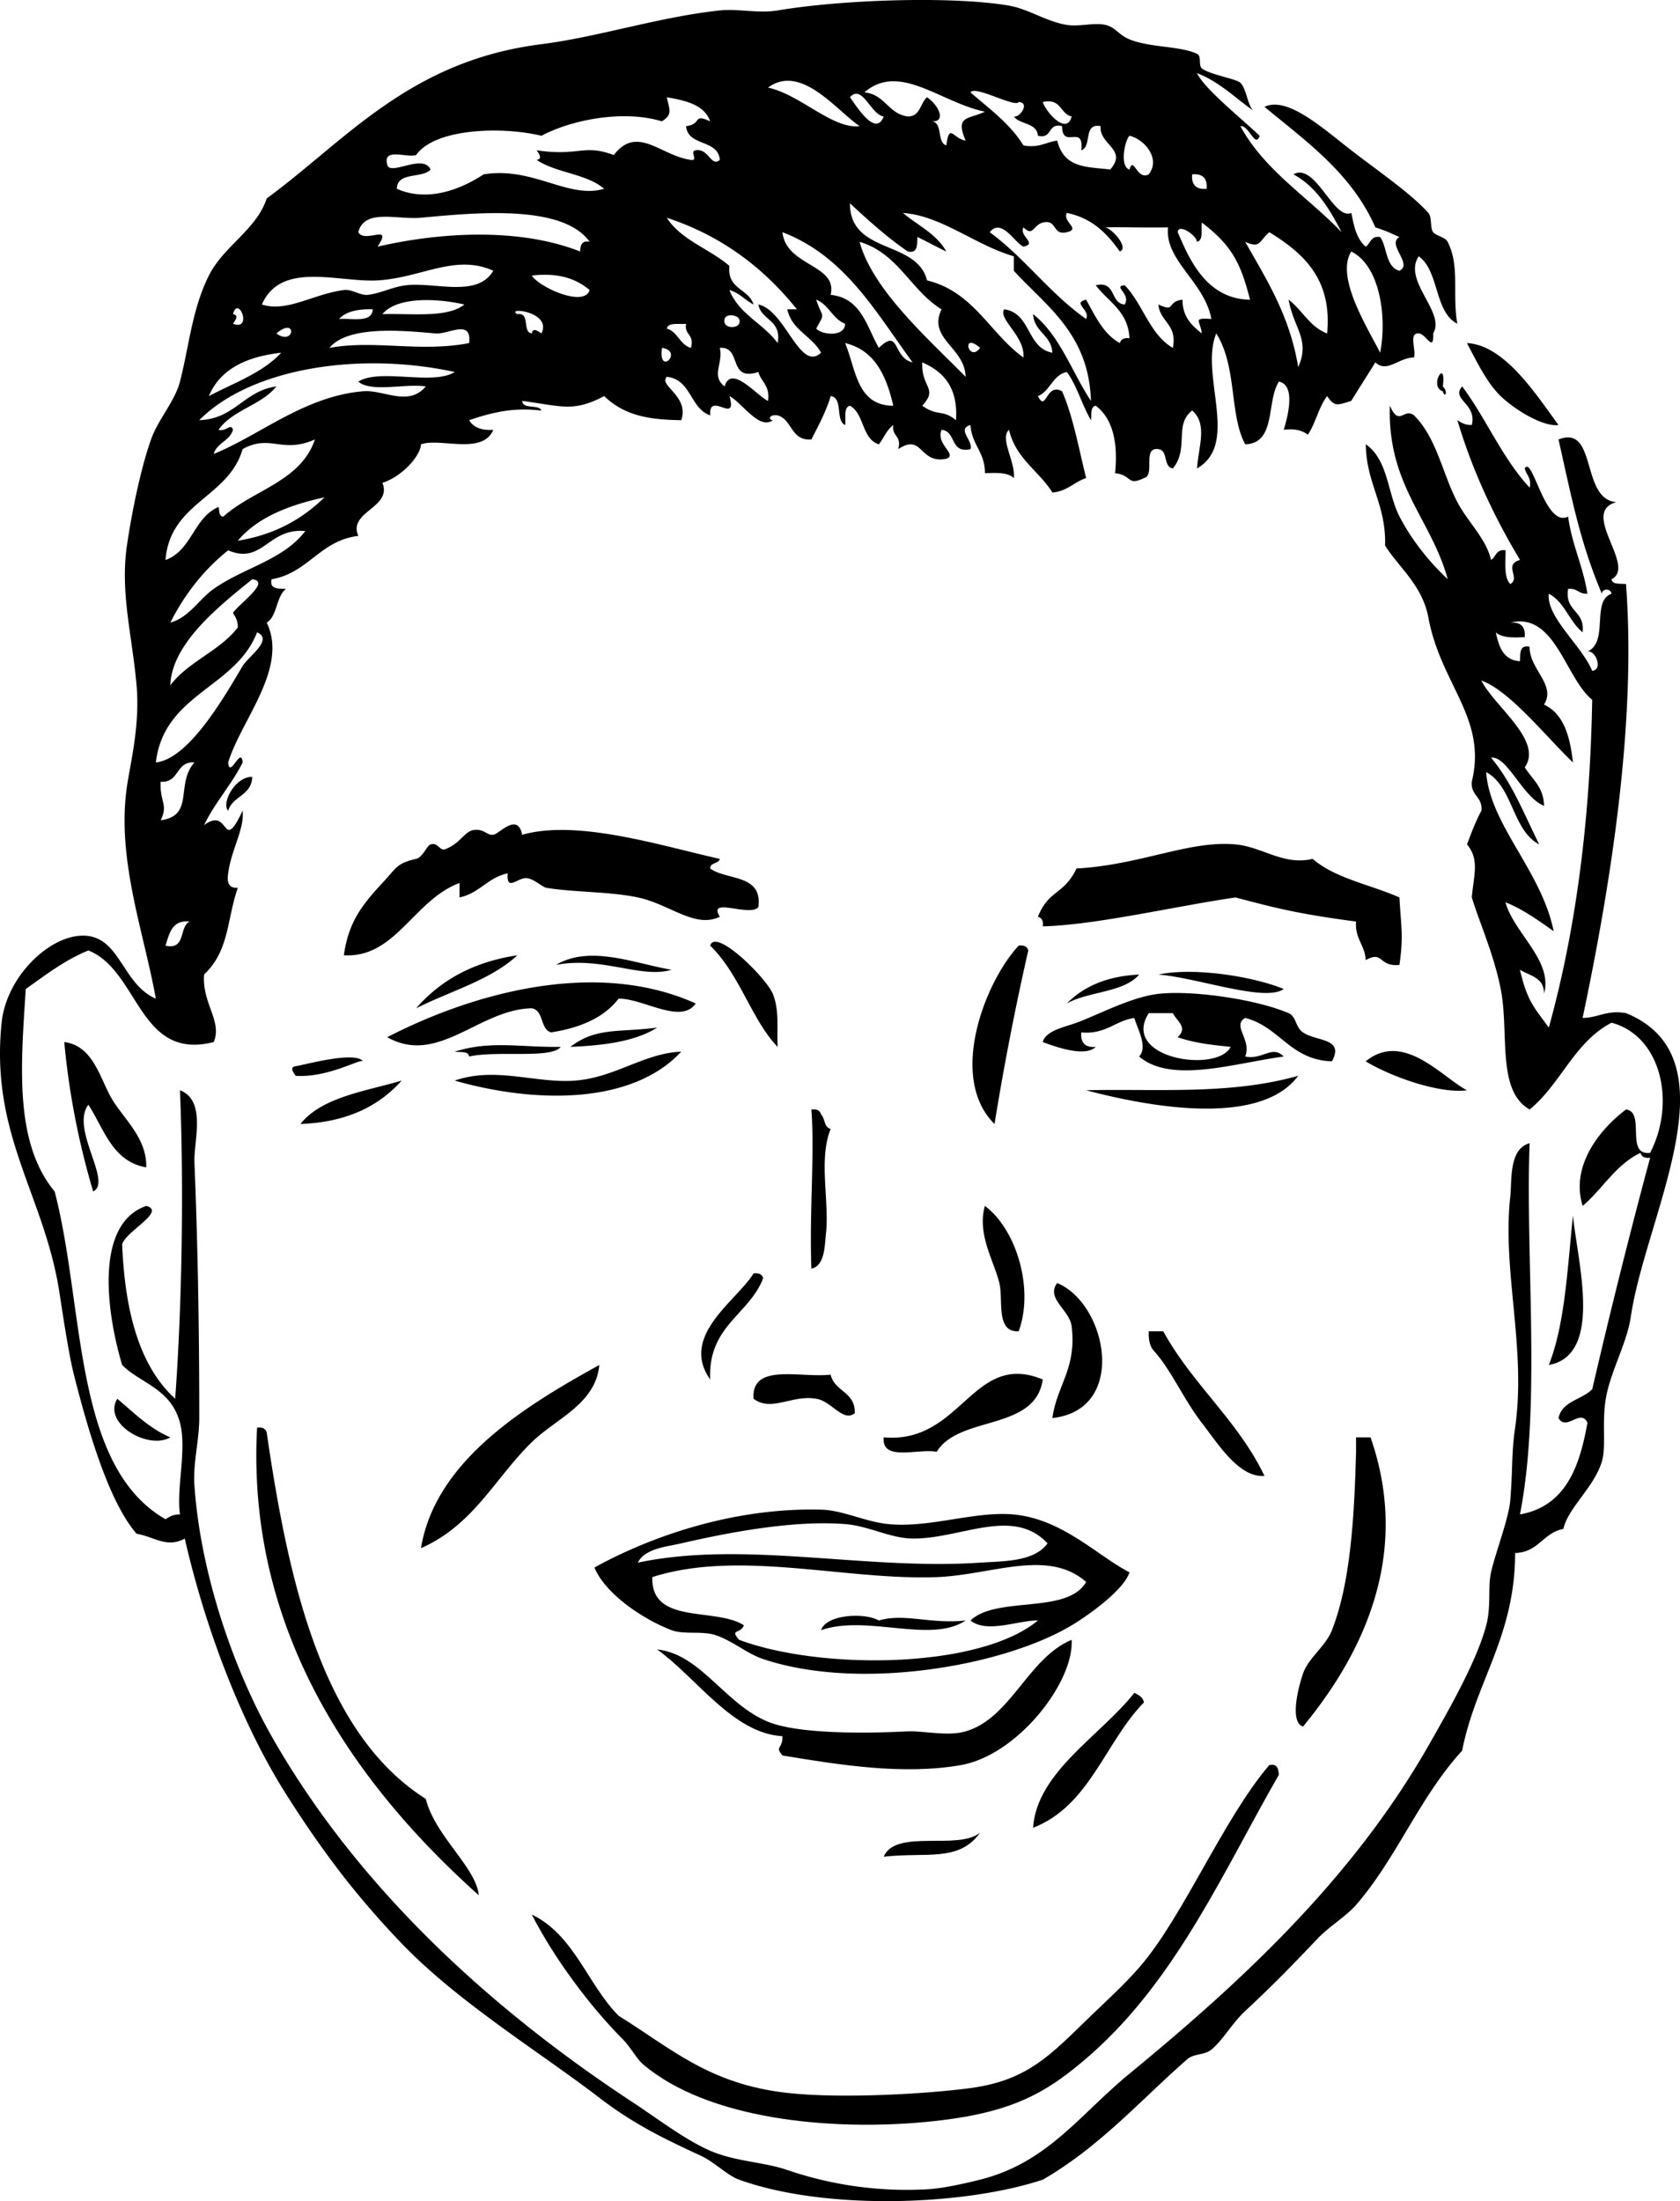
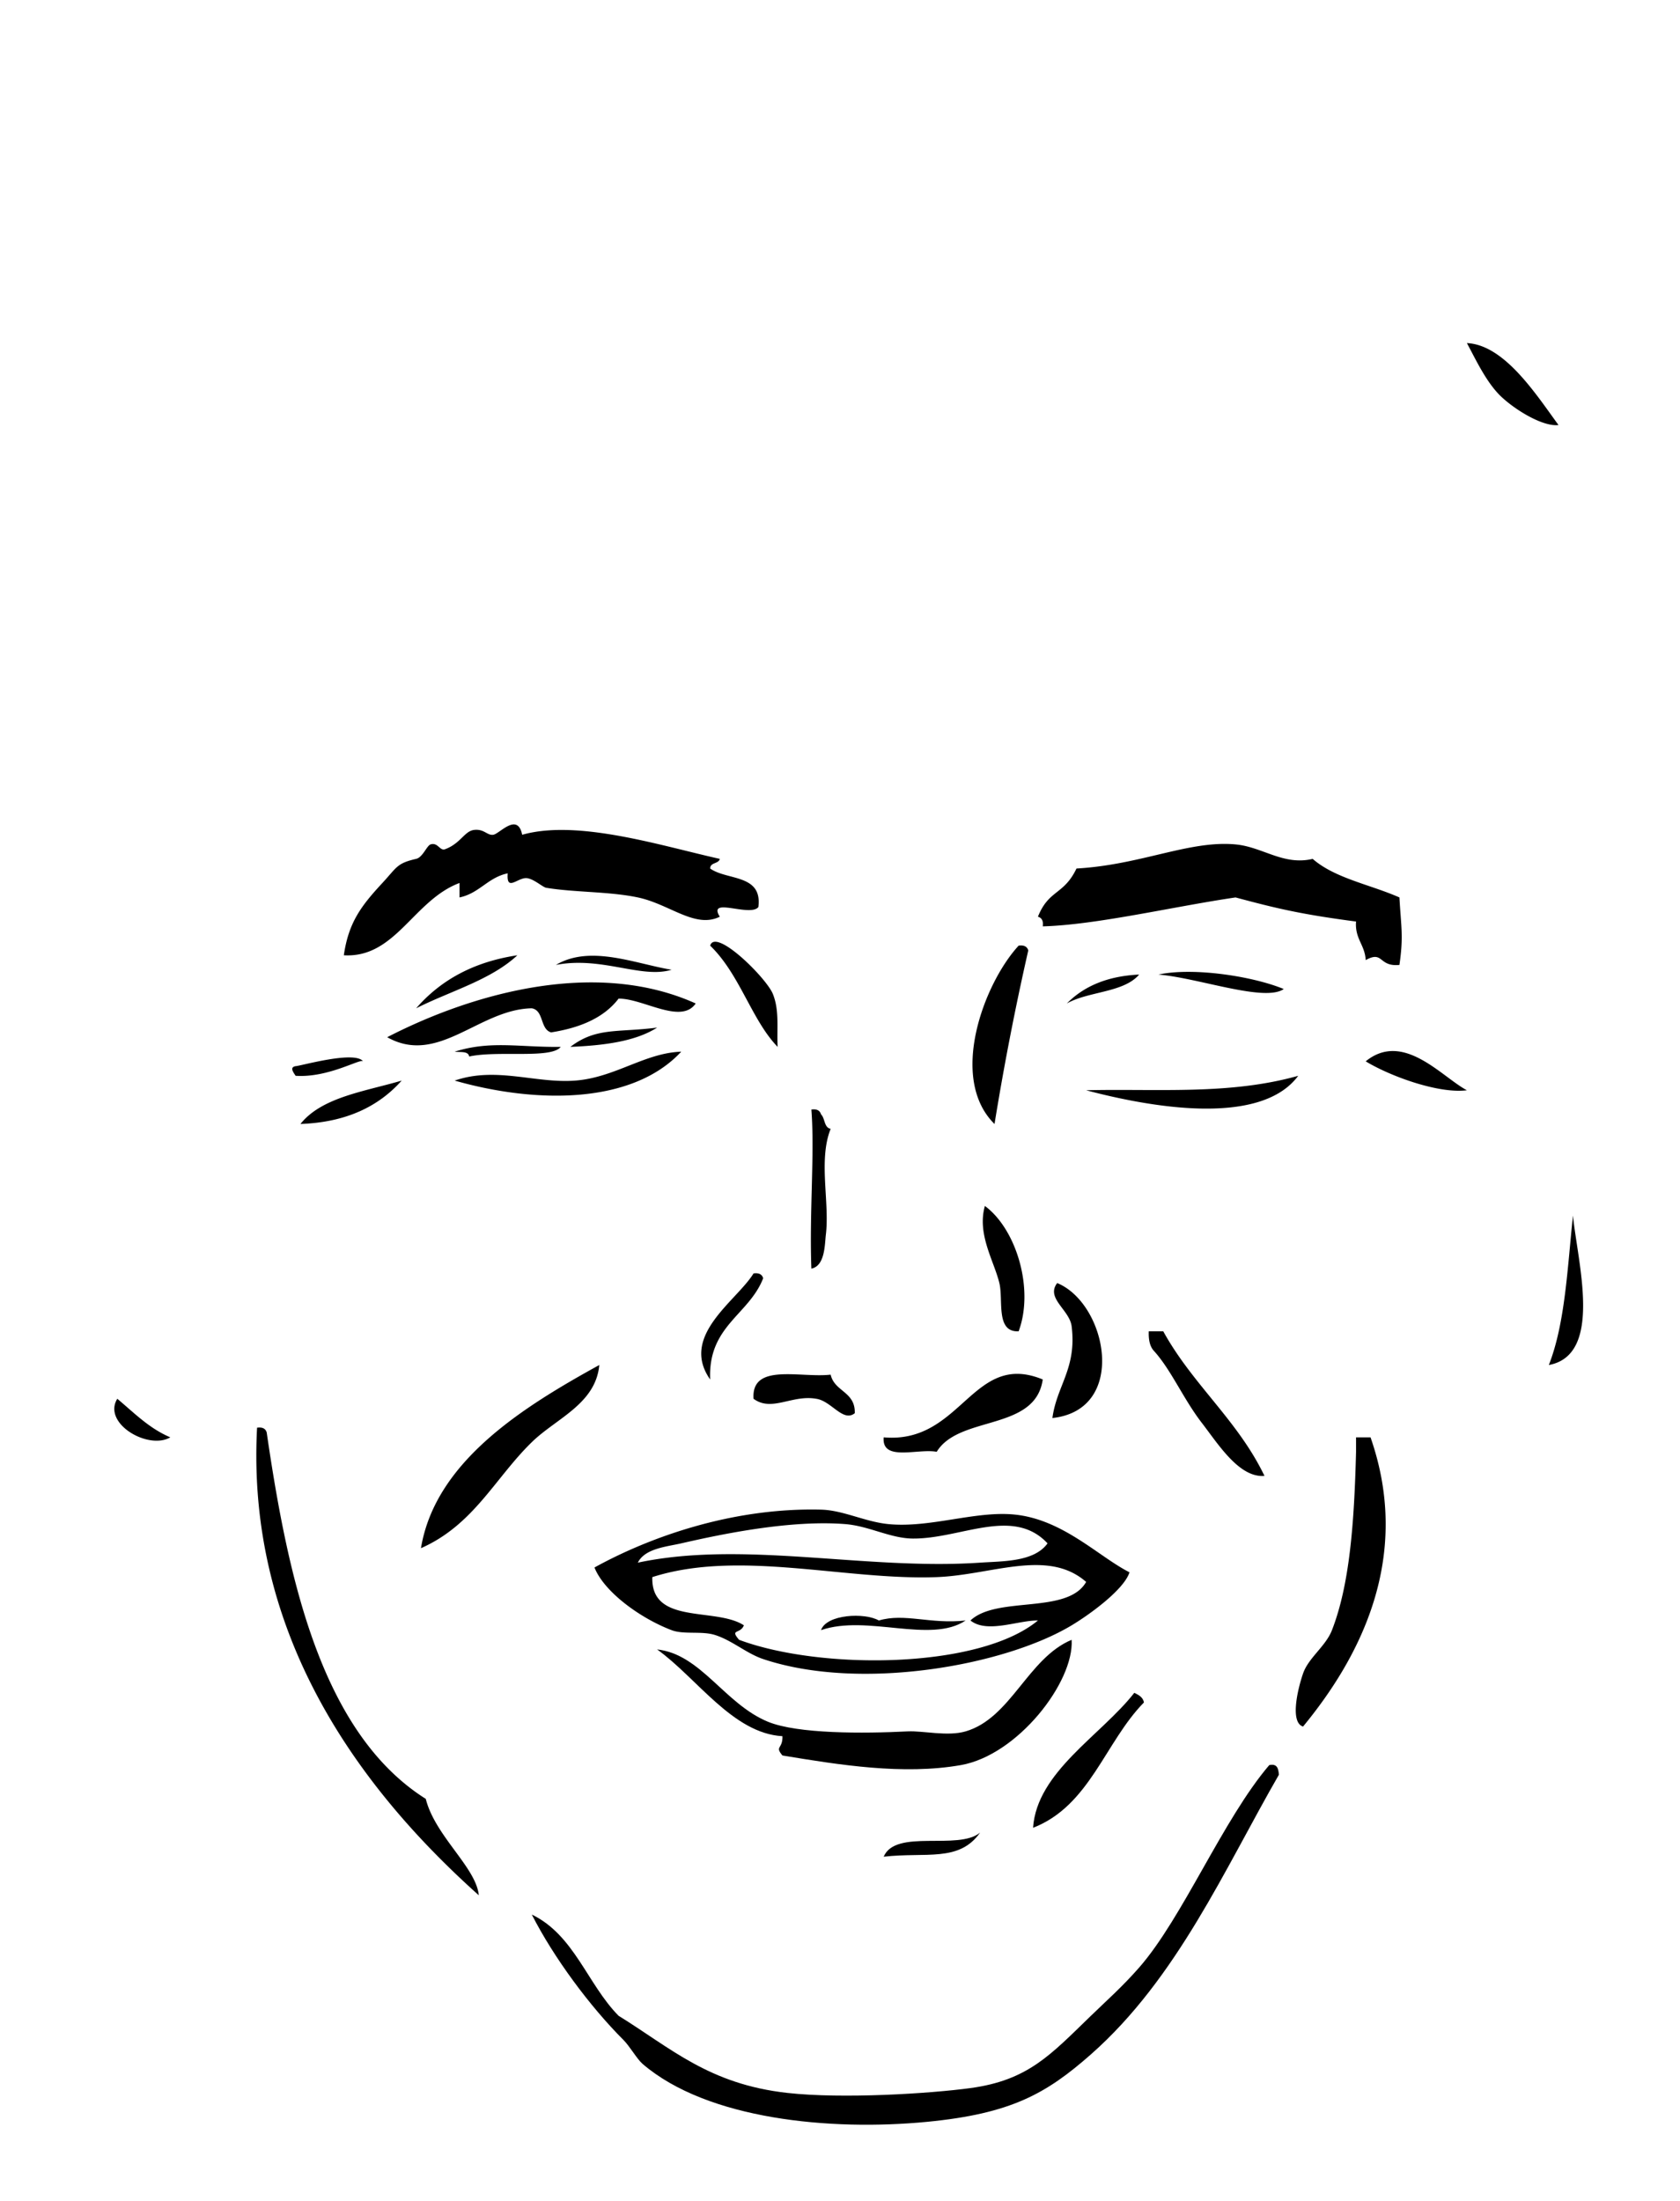
<svg xmlns="http://www.w3.org/2000/svg" viewBox="0 0 83.65 109.588">
  <g clip-rule="evenodd" fill-rule="evenodd">
    <path d="M77.6 21.161c-.762.099-2.16-.747-2.88-1.44-.728-.703-1.265-1.875-1.681-2.64 1.857.09 3.405 2.495 4.561 4.08zM35.84 42.761c-.06.26-.478.163-.48.48.838.602 2.614.266 2.4 1.92-.411.513-2.553-.535-1.92.48-1.233.604-2.487-.624-4.08-.96-1.419-.3-3.15-.247-4.56-.48-.178-.03-.61-.437-.96-.48-.449-.056-1.036.712-.96-.24-.992.208-1.408.992-2.4 1.2v-.72c-2.29.857-3.185 3.75-5.76 3.6.234-1.618.845-2.441 1.92-3.6.725-.782.711-.979 1.68-1.2.33-.075.529-.659.72-.72.365-.117.457.337.72.24.774-.286.963-.899 1.44-.96.503-.064.656.284.96.24.314-.045 1.21-1.137 1.44 0 2.777-.787 6.953.561 9.84 1.2zM69.68 44.681c.085 1.514.208 1.917 0 3.36-1.053.104-.788-.735-1.68-.24-.037-.763-.545-1.056-.48-1.92-2.779-.364-4.021-.67-6-1.2-3.081.451-6.934 1.369-9.6 1.44.039-.279-.053-.427-.24-.48.542-1.355 1.287-1.076 1.92-2.4 3.217-.182 5.623-1.414 7.92-1.2 1.357.126 2.381 1.066 3.84.72 1.109.97 2.878 1.281 4.32 1.92zM38.72 52.121c-1.292-1.33-1.881-3.614-3.36-5.04.263-.904 2.793 1.601 3.12 2.4.338.828.191 1.743.24 2.64zM50.72 47.081c.278-.039.427.053.479.24a139.418 139.418 0 00-1.68 8.64c-2.308-2.279-.521-7.014 1.201-8.88zM25.76 47.561c-1.325 1.235-3.34 1.78-5.04 2.64 1.19-1.37 2.815-2.306 5.04-2.64zM33.44 48.281c-1.505.46-3.475-.682-5.76-.24 1.713-1.02 3.965-.054 5.76.24zM57.68 48.521c1.738-.375 4.711.086 6.24.72-.947.666-4.267-.56-6.24-.72zM56.72 48.521c-.773.906-2.53.829-3.601 1.44.836-.845 1.996-1.364 3.601-1.44zM34.64 49.96c-.726 1.064-2.625-.257-3.84-.24-.729.951-1.908 1.452-3.36 1.68-.558-.163-.35-1.09-.96-1.2-2.622.045-4.661 2.871-7.2 1.44 4.037-2.088 10.262-3.975 15.36-1.68zM32.72 51.161c-1.075.685-2.63.89-4.32.96 1.288-.985 2.352-.705 4.32-.96zM27.92 52.121c-.477.61-3.129.166-4.56.48-.039-.281-.438-.203-.72-.24 1.785-.569 3.236-.212 5.28-.24zM33.92 52.36c-2.443 2.63-7.225 2.596-11.28 1.44 2.053-.713 4.031.151 6 0 1.982-.151 3.459-1.377 5.28-1.44zM73.039 54.281c-1.387.183-3.793-.685-5.039-1.44 1.875-1.526 3.783.776 5.039 1.44zM14.72 53.561c-.147-.214-.29-.429 0-.48.225-.003 2.94-.789 3.36-.24-.122-.16-1.719.828-3.36.72zM64.64 53.561c-1.908 2.579-7.503 1.53-10.56.72 3.529-.085 7.137.245 10.56-.72zM20 53.8c-1.133 1.267-2.725 2.075-5.04 2.16 1.063-1.336 3.184-1.615 5.04-2.16zM40.4 55.241c.279-.039.427.053.48.24.206.194.143.657.48.72-.622 1.556-.042 3.644-.24 5.28-.056.461-.035 1.547-.72 1.68-.104-2.827.169-5.723 0-7.92zM49.039 60.041c1.57 1.159 2.463 4.138 1.681 6.24-1.156.06-.754-1.544-.96-2.4-.266-1.105-1.12-2.429-.721-3.84zM78.32 60.52c.23 2.331 1.519 6.939-1.201 7.44.813-2.068.926-4.835 1.201-7.44zM37.52 63.401c.279-.039.427.053.48.24-.719 1.84-2.752 2.367-2.64 5.039-1.53-2.177 1.313-3.902 2.16-5.279zM52.64 63.88c2.483 1.023 3.536 6.311-.239 6.72.217-1.621 1.215-2.465.959-4.56-.098-.828-1.303-1.401-.72-2.16zM57.199 66.281h.721c1.445 2.634 3.719 4.441 5.04 7.2-1.259.104-2.3-1.579-3.12-2.641-.918-1.187-1.532-2.654-2.4-3.6-.186-.213-.258-.541-.241-.959zM29.84 67.96c-.18 1.94-2.14 2.651-3.36 3.84-1.832 1.784-2.893 4.122-5.52 5.28.716-4.33 5.111-7.043 8.88-9.12zM51.92 68.68c-.369 2.592-4.157 1.764-5.28 3.601-.942-.178-2.746.507-2.64-.72 3.89.344 4.413-4.33 7.92-2.881zM41.36 68.44c.188.852 1.238.842 1.2 1.92-.586.467-1.163-.613-1.92-.719-1.204-.213-2.215.67-3.12 0-.123-1.803 2.333-1.027 3.84-1.201zM5.84 69.641c.829.69 1.573 1.467 2.64 1.92-1.101.643-3.392-.694-2.64-1.92zM12.8 71.081c.279-.039.427.053.48.24 1.063 7.295 2.727 14.96 7.92 18.24.467 1.855 2.506 3.41 2.64 4.799-5.959-5.33-11.59-12.97-11.04-23.279zM67.52 71.561h.721c2.09 5.988-.537 10.974-3.36 14.399-.641-.194-.296-1.779 0-2.64.271-.787 1.125-1.352 1.44-2.16.883-2.271 1.109-5.342 1.199-8.88v-.719zM56.24 78.281c-.275.856-1.95 2.081-2.881 2.64C50.008 82.934 42.834 84.219 38 82.6c-.825-.275-1.546-.93-2.4-1.199-.66-.209-1.556-.01-2.16-.24-1.564-.596-3.36-1.905-3.84-3.12 2.693-1.487 6.818-2.991 11.28-2.88 1.105.027 2.188.606 3.36.72 2.062.2 4.312-.66 6.239-.479 2.432.226 4.212 2.093 5.761 2.879zM45.439 76.6c-1.115-.012-2.173-.627-3.36-.72-2.719-.212-6.1.487-8.16.96-.717.165-1.81.25-2.16.96 5.284-1.12 11.352.388 17.04 0 1.127-.077 2.689-.028 3.36-.96-1.721-1.844-4.329-.215-6.72-.24zm1.201 1.92c-4.545.17-9.844-1.383-14.16 0-.075 2.396 3.156 1.484 4.56 2.4-.18.453-.716.166-.24.721 4.024 1.508 11.936 1.475 14.88-.961-.985-.016-2.527.661-3.359 0 1.317-1.242 4.83-.289 5.76-1.92-1.915-1.677-4.696-.342-7.441-.24z" />
    <path d="M48.08 80.68c-1.748 1.171-4.901-.313-7.2.48.268-.791 2.176-.887 2.88-.48 1.275-.381 2.561.194 4.32 0zM53.359 81.641c.126 2.104-2.687 5.744-5.52 6.239-2.865.501-6.028-.007-8.88-.479-.4-.477.021-.306 0-.961-2.472-.139-4.26-2.902-6.24-4.319 2.179.233 3.359 2.712 5.52 3.601 1.481.608 4.769.59 6.959.479.76-.038 1.982.263 2.881 0 2.263-.661 3.094-3.646 5.28-4.56zM56.479 84.281c.214.106.43.21.48.479-1.942 1.978-2.696 5.145-5.521 6.24.189-2.789 3.388-4.601 5.041-6.719z" />
    <path d="M63.199 87.88c.408-.088.453.188.48.479-2.684 4.653-5.063 10.133-9.359 13.921-2.224 1.96-3.975 2.954-8.16 3.36-4.811.465-10.936-.116-14.161-2.881-.283-.242-.636-.876-.96-1.199-1.67-1.671-3.463-4.088-4.56-6.24 2.109 1.012 2.771 3.469 4.32 5.039 2.623 1.622 4.5 3.404 8.4 3.841 2.753.308 7.097.034 9.121-.24 2.877-.391 3.99-1.657 6-3.601.794-.768 1.577-1.461 2.399-2.399 2.165-2.472 4.183-7.394 6.48-10.081z" />
    <path d="M48.8 91.241c-1.048 1.486-2.685.958-4.8 1.199.594-1.406 3.707-.293 4.8-1.199z" />
-     <path d="M75.92 23.32c.385-.679 1.006 2.981 2.16 2.4.188 1.413.746 2.454.959 3.84-.43.03-.506-.294-.959-.24-.186 1.145.854 1.065.72 2.16-.664-.536-.894-1.506-1.681-1.92-.128 1.173 1.614 2.543 2.16 3.84.566-.065.146-1.062-.24-.96 1.088-.485.176-2.508 1.201-2.88-.061-.302-.478-.242-.48 0-1.111-2.601-1.551-5.003-2.16-7.68 1.943-.766 1.086 2.976 2.88 3.12-1.848.507 1.03 3.196-.239 3.84.038.281.438.203.72.24.515 6.812-.72 14.769-2.16 21.6.79-.01 1.194-.405 2.16-.24 5.502 2.25.983 10.046.239 15.121-.181 1.236-.929 2.581-1.199 3.84-.281 1.308-.003 2.561-.24 3.359-.382 1.285-1.676 2.294-1.92 3.36-1.008.192-1.232 1.167-2.4 1.2-.007 4.152-1.953 6.367-2.64 9.84-2.136 2.338-3.251 5.342-5.28 7.68-.486.561-1.356 1.085-1.92 1.68-1.154 1.221-2.248 2.347-3.6 3.601-.646.599-1.088 1.424-1.68 1.92-.344.287-.863.188-1.201.479-2.197 1.905-4.336 4.352-7.199 6-3.93 1.302-10.85 1.541-15.12 0-.595-.214-1.21-.871-1.92-1.199-1.845-.854-3.346-1.58-5.04-2.881-3.013-2.311-7.026-4.75-9.84-7.68-2.213-2.304-3.929-4.548-5.76-7.439C12.093 85.93 10.258 81.229 9.2 76.6c-.892.491-1.508-.084-2.4-.24-1.293-1.494-2.302-4.684-3.12-7.92-.227-.897-.474-2.475-.72-4.08-.749-4.869-3.456-7.834-2.88-13.439.249-2.423 2.604-4.558 4.32-4.32 1.598.222 1.743 2.421 3.36 3.12-.614-3.394-1.96-6.939-1.44-10.56.158-1.104.657-3.026.48-5.04-.216-2.466-.822-4.609-.48-6.96.213-1.47.66-3.765 1.2-5.28.363-1.021 1.182-1.888 1.44-2.881.46-1.771.599-3.602 1.44-5.28.739-1.475 2.375-2.288 2.88-3.84 3.939-2.885 7.091-6.852 13.68-7.68 2.789-.351 5.884-1.362 8.88-1.68.914-.097 1.926.161 2.88 0 3.224-.545 8.72-.722 11.521-.24.963.166 1.891.807 2.879.96.635.098 1.357-.129 1.92 0 .502.114.653.496 1.201.72 1.018.417 2.521.322 3.359.72.246.117.059.564.24.72.355.305 1.713.523 1.92.72.328.313.363 1.264.72 1.44-.95-.65-1.728-1.473-2.88-1.92.359.765 2.129 2.188 3.12 3.12-.217.65-.536-.549-.96-.48 1.216 2.224 3.359 3.52 5.04 5.28-.603-1.158-1.257-2.263-2.399-2.88 1.102-.613 1.998 2.312 2.879 1.92.088.298.167 1.226.721 1.68.244-.156.248-.552.72-.48.36.52.267 1.493.96 1.68.688-.342-.65-1.302 0-1.68-.309-.121-.496-.253-1.2-.48-1.169-2.67-3.417-4.263-5.52-6 1.132-.547 2.892 1.055 4.319 2.16 1.346 1.041 2.999 2.171 3.84 3.12.191.215.077.749.24.96.145.187.597.237.721.48.617 1.213.223 2.551.479 4.08-1.154-.605-.891-2.629-1.92-3.36-.815 1.226 1.358 2.791.72 3.84.041 1.012-.368-.004-.72 0-.521-.041-.108.851-.239 1.2-.755-.004-1.34.793-1.921.24-.393.647-.807 1.273-1.2 1.92-.699.213-.828.307-1.199-.24-.42.54-.57 1.35-.961 1.92-.277-.202-.643-.317-1.199-.24.17-.571.634-2.226-.24-2.4-.637.962-.122 3.078-1.68 3.12-.803-1.497-.388-3.833-1.44-5.52-.849 2.028 1.191 5.502-.96 6.72.072-1.067.541-2.21-.24-2.88-.918.697-.145 1.881-.959 2.88-.494-.066-.227-.894-.721-.96-.832-.112-.138 1.303-.72 1.44-.851.42-.591-.16-1.44-.24.16-1.6-.145-2.736-.96-3.36-.281.039-.202.438-.239.72-.447-.753-.693-1.707-1.201-2.4-.723.157-.816.942-1.439 1.2.414.846.393-.693 1.2-.24.559 1.281.829 2.851 1.2 4.32-.602.2-.943.658-1.68.72-.678-1.083-1.831-1.689-2.16-3.12-.482.421.324 1.582.239 2.4-.283-.276-.849-.271-1.44-.24.009-1.048-.662-1.417-.719-2.4-.704.203.143.772 0 1.2-1.035.235-.699-.901-1.44-.96-.304.732.82 1.222.239 1.44-1.367.274-1.159-1.293-2.399-.48.198-.678-.339-.622-.24-1.2-.324.235-.479.64-.72.96-.858-.262-.718-1.521-1.44-1.92-.326.074-.199.601-.24.96-.503-.217-.085-1.355-.72-1.44-.259.885-.815 1.843-.96 2.16-1.033.073-.938-.981-1.68-1.2-.429-.068-.493.227-.24.24-.678.506-1.526-.865-2.16-1.2.417 1.474-1.042-.299-.96.96-1.011-.349-.934-1.786-2.16-1.92-.427.443 1.125.942.72 2.16-1.541-.026-2.791-.193-3.84-1.2-1.535.803-2.059.51-4.08.24.036.444.813.147.96.48-1.127-.126-2.09-.042-3.6.48.204.356.604.516 1.2.48-.532 1.269-2.638.385-3.6.72-.028.573-.925 1.598-1.92 1.92.501 1.241-1.734 1.427-1.2 2.64-1.925.235-2.478 1.842-4.32 2.16-.112.512.343.458.72.48-.502.378-.422 1.338-.96 1.68 1.088 2.27-1.283 4.854-1.92 6.96.07.847.649-.847.72 0-.559 1.121-1.376 1.984-1.92 3.12 1.309-.971.867 1.501 1.92-.72.093.932-.569 1.928-.72 3.12-.082.482.049.751.48.72-.556 1.586-.408 3.105-1.68 4.32-.112 1.429.917 2.322.48 3.36-3.742.956-3.709-3.546-6.24-4.56-1.194.486-2.135 1.226-3.12 1.92-.233 3.723-.6 7.621 1.44 10.08 1.504 5.775.896 13.664 5.52 16.32.193-.127.39-.251.72-.24-.192-1.281.351-3.227 0-4.561-.453-1.719-1.981-1.97-2.88-2.88-.739-2.464-1.432-7.005 1.2-7.92 1.016.271-1.036 1.267-1.2 1.92.138 3.302.842 6.038 2.64 7.681.355-4.855.428-10.691.24-15.36 1.336.521.676 2.534.72 3.6.152 3.725.241 7.866.24 12.72 0 1.119-.318 2.222-.24 3.36.297 4.36 1.947 9.144 3.84 12.479 4.17 7.351 10.694 13.443 18 18.24 1.227.806 2.597 1.86 3.84 2.4 1.249.543 2.667.554 3.84.96a18.403 18.403 0 006.96.96c.822-.044 1.963-.311 2.64-.48 3.364-.846 4.931-3.217 7.44-5.279 5.508-4.528 11.059-9.634 14.879-16.32 1.146-2.006 2.432-4.292 2.881-6 .255-.97.07-1.862.24-2.64.193-.892.889-2.696.959-3.601.131-1.658.048-2.243.24-3.6.565-3.977-.654-7.799-.24-11.52.085-.758-.086-2.359.961-2.641-.215 5.68.58 13.076-.48 18.48 2.243-.397 2.963-2.318 3.359-4.561-.319-.74-1.066.447-1.439-.24.186-.854 1.176-.904 1.68-1.439a343.618 343.618 0 012.881-11.52c-.279.039-.428-.054-.48-.24-1.248.592-1.881 1.799-2.88 2.64-.631-2.03.907-3.862 2.16-4.8.991.128-.067 2.308 1.2 2.16 1.29-2.498.559-5.816-1.92-6.48-1.849.952-2.535 3.065-4.08 4.32-1.659-.941-1.008-3.826-1.44-6-.346-1.739-1.038-3.247-1.44-4.56.092-1.087.4-1.873-.24-2.64.223-.578.438-1.162.721-1.68.062-.703-.543-.737-.48-1.44.772-3.172-1.541-4.826-2.16-8.16-.305-1.645-1.509-2.536-2.159-3.6.06-2.06-.937-3.064-.96-5.04 1.122.786 1.069 2.417 1.68 3.6.624 1.21 1.512 2.288 2.4 3.12-.826-3.015-3.007-4.673-2.881-8.64.465 1.075.686.09 1.201.48 1.137 1.131 1.416 2.908 2.159 4.32.531 1.009 1.411 1.782 1.681 2.88.244-.156.248-.552.72-.48.003.638-.091 1.371.239 1.68.518-.308-.366-.958.48-1.2-1.26-2.1-2.348-4.373-3.12-6.96.193.127.39.25.72.24.264-1.067-1.059-1.27-.479-1.92 1.195 1.604 2.006 3.594 3.36 5.04.097-.499-.17-.633-.245-.958zm-33.6-13.199c-.001 2.561 3.321 1.799 3.84 3.84 2.318.561 3.123 2.637 4.8 3.84.089-1.058-1.274-1.913-.96-2.4 1.343.177 1.111 1.929 2.4 2.16-.057-.904-.904-1.016-.961-1.92 1.341 1.059 1.926 2.875 2.881 4.32-.104-3.336-2.193-4.687-3.841-6.48v-.72c-1.954-.574-3.583-2.014-5.52-2.16.738.622 1.675 1.044 2.159 1.92-.49-.229-.949-.49-1.439-.72-.023.377.032.833-.48.72-1.043-.716-1.966-1.554-2.879-2.4zm10.799.48c-.229.447.719.802 0 .96-.738.179-.461-.659-1.199-.48-.49.134-.471.722-.96.24-.229.447.719.802 0 .96-.453-.203-1.089-1.451-1.681-.72 1.754 1.286 3.01 3.07 4.801 4.32.229-.447-.719-.802 0-.96.459.821.854 1.705 1.68 2.16.053-.187.201-.279.48-.24-.073-1.367-1.066-1.814-1.681-2.64 1.034-.235.698.901 1.44.96.329-.547-.619-.902 0-.96.91.929 1.236 2.444 2.4 3.12.23-1.191-.641-1.28-.721-2.16.895.408.38-.142 1.2-.24.003.877.474 1.286.96 1.68-.062-.632-.494-.788.48-.72-.357-1.871-2.328-2.904-2.16-4.56-1.432.02-2.183-.024-3.121 0 .396.107 1.178 1.033.721 1.2-.63-.889-1.375-1.664-2.639-1.92zM46.88 15.4c-1.536-.944-2.163-2.796-4.08-3.36.653 2.388 3.374 4.786 5.28 6.72-.039-1.474-1.9-1.885-1.2-3.36zM42.8 6.281c-1.176-.807-2.919-3.122-4.56-1.92 1.639.363 3.203 2.072 4.56 1.92zm4.319.96c.151-1.15.323-.343.961-.241-.545-1.268.156-1.047.959-1.44-2.232-.465-4.25-2.469-6-.96 1.025.095 1.178 1.062 2.16 1.2.639-.001.613-.667.961-.96.636.451.934 1.247.24 1.2.562.079.233 1.047.719 1.201zm3.841 0c.778.139 1.116-.164 1.68-.241.346 1.404 1.509 1.297 2.64 1.44.884-1.003-.555-1.222-.479-2.16-.889-.169-.414 1.026-.96 1.2.135-1.351-.943 0-.96-1.2-.739-.179-.462.659-1.2.48-.057-.663-.893-.548-1.2-.96.291.074.827-.693.24-.72-.161.3-2.174-.845-2.399-.48.94.818 1.966 1.552 2.638 2.641zM53.359 5.8c-.586-.134-.512-.928-1.439-.72.191.551 1.201 1.66 1.439.72zM44 5.8c-.644-.09-1.062-1.639-1.68-.96.35.485 1.286 1.998 1.68.96zm-11.04.241c-1.996-.604-4.596-.037-6 .72-1.954-.477-5.31-.377-6.24.96-.495.145-1.667-.388-1.44.48.141.583 1.783-.579 2.16.24-.417.463-1.667.093-1.68.96 1.617.714 3.327-.062 4.32-.72 2.479-.397 4.194 1.242 6 .72-.851-.749-2.408-.792-3.36-1.44.29-.051.147-.266 0-.48 2.099.32 2.331-.33 3.84.24 1.164-1.526 2.345.038 3.84.24.404.055-.092-.423.24-.48.647-.111.767.861 1.2.48-.08-1.04-1.585-.655-1.68-1.68.82-.099.305-.648 1.2-.24-.29-.83-1.209-1.03-2.16-1.2.126.613.318.84-.24 1.2zM56.24 8.44c.208-.708.359.557.959.24.604-.779-.209-1.745-.959-1.92-.225.203-.513 1.531 0 1.68zm3.84.96c.043-.523-.197-.763-.721-.72-.043.524.198.764.721.72zm-39.12 1.44c-1.184.109-2.812-.474-3.12.72.32.588 1.757-.481.96.72 3.228-.745 7.125-.929 10.08.24.027-.293.072-.568.48-.48-1.345-1.891-5.698-1.448-8.4-1.2zm19.92 6.721c-.447-.833-1.448-1.112-1.68-2.16h.48c-1.637-2.042-3.711-3.649-6.48-4.56.718 1.122 2.135 1.545 3.12 2.4-.128 1.168.957 1.123 1.2 1.92-.424-.216-.701-.58-1.2-.72.471 1.209 1.694 1.667 2.4 2.64.209-1.169-.808-1.112-.96-1.92 1.344.277 2.068 3.391 3.12 2.4zm21.36-2.641c-.462-1.835-.928-2.723-2.4-3.84-.041.359.086.886-.24.96-.023-.331-.937-.937-.96-.48.479 1.077 1.318 3.342 3.6 3.36zm-16.801 3.121c-1.828-2.491-3.354-5.285-6.479-6.48.175 1.706 2.761 1.593 2.4 3.12 1.525.154 1.788 1.572 2.4 2.64 1.053-1.031.669.49 1.679.72zm16.561-6c1.072 1.887 2.225 3.695 2.64 6.24.607-1.375-.214-1.905-.479-3.36.686.514 1.046 1.354 1.92 1.68.246-2.614-1.06-3.932-2.881-5.04-.507.423-.417.833-1.2.48zm6.72 5.52c.345-1.765.001-4.325-1.44-5.04-.784 1.259.761 3.709 1.44 5.04zM18.8 13.96c-1.96.109-4.809-.981-5.76 1.2 1.247.403 2.517-.508 4.08-.72.403-.055.823.285 1.2.24.633-.075 1.25-.408 1.92-.48 1.458-.157 3.533.629 4.32-.72-1.886-.86-3.591.359-5.76.48zm10.56.48c-.653-.547-1.522-.878-2.88-.72.373.587 2.61 1.601 2.88.72zm-10.32 1.201c1.478-.042 3.239.199 4.08-.48-1.352-.312-3.354-.402-4.08.48zm21.6.719c.308.33 1.435.418 1.44-.24-.631-.249-.808-.952-1.44-1.2.313.966.474.59 0 1.44zm-29.04-.239c1.004.376.262-1.466 0-.48.29.05.147.266 0 .48zm5.28-.241c.679-.041 1.646.207 1.68-.48-.744-.024-1.331.109-1.68.48zm9.599.721c.051-.29.267-.147.48 0 .541-1.098-1.816-1.326-1.2-.96.663-.103.226.894.72.96zM36.8 15.88c-.082-.194-.637-.29-.72 0-.159.557.938.519.72 0zm-2.4 1.44c.198-.678-.338-.622-.24-1.2-.359.041-.886-.086-.96.24.557.163.642.798 1.2.96zm-20.64-.719c.912.663 1.054-.881 0 0zm7.92 0c-1.68-.15-4.346-.4-5.28.72 2.25-.413 4.512.234 6.96-.24.14-1.226-1.027-.422-1.68-.48zm14.16.719c.188.768-.46 1.38.24 1.92.325-1.135 1.637.494 2.16.72.115-.755-.342-.938-.48-1.44-1.544.504-.792-1.288-1.92-1.2zm8.639 2.881c-.349-1.491-.914-2.766-2.4-3.12.547 1.293.567 3.113 2.4 3.12zM48.8 17.32c-.97-.843-.566.773 0 0zm-15.84 0c-.193 1.453 1.1.16 0 0zM10.4 19.721c1.255-.665 2.682-1.158 3.6-2.16-1.723.197-3.034.806-3.6 2.16zm-.48 1.199c1.777-.062 2.22-1.459 3.84-1.68-.743.937-2.191 1.168-2.88 2.16.413.095.615-.356.72 0-.162.558-.797.643-.96 1.2 2.31-.933 4.509-2.869 7.44-3.12 1.025-.088 2.257.791 3.12-.24-1.045-.155-2.713.313-3.36-.24 1.081-.679 3.729.209 4.8-.48-4.785-1.038-10.161-.182-12.72 2.4zm36-.719c.779.551 1.006.163 1.68.72.111-1.632-.623-2.417-1.68-2.88-.051 1.288.81 1.273 0 2.16zM12.08 22.36c-.696 2.424-3.606 2.634-3.84 5.52 1.301-.458 1.405-2.115 2.64-2.64.054.186.006.473.24.48 1.473-1.328 3.855-1.745 4.56-3.84-1.653.729-2.212-.287-3.6.48zm-.24 4.56c1.862-.298 3.224-1.096 4.32-2.16-1.773.388-3.331.99-4.32 2.16zm-.48.48c-1.201.959-2.155 2.166-2.88 3.6.955-.275 1.404-1.144 2.16-1.68 1.497-1.06 3.458-1.429 4.56-2.88-1.859-.171-2.116 1.691-3.84.96zm-2.881 6.721c.895-1.186 2.457-1.703 3.36-2.88.01-.331-.113-.527-.24-.72.254-.428 1.932-1.579.96-1.68-1.637 1.324-4.007 3.19-4.08 5.28zm67.441 4.08c.364.595.943.977.96 1.92-1.083-.441-1.818-2.496-2.64-2.4 1.027 1.212 1.656 2.823 2.399 4.32-1.356-.723-1.29-2.87-2.64-3.6.181 2.621 2.76 4.919 3.359 7.92-.752-.527-1.488-1.072-2.399-1.44.437 1.566 2.378 2.899 1.92 4.56.017-.817-.706-.894-1.2-1.2.379 1.595.686 1.838 1.439 2.88 1.335-4.826 2.056-10.265 2.16-16.32-1.361-1.119-1.85-4.387-4.08-3.84.523-.043.764.196.721.72-.592.031-1.156.036-1.44-.24.154.726.375 1.385 1.2 1.44.023-.377-.032-.832.48-.72-.006 1.135 1.34 1.897.72 2.88.983.456 1.296 1.583 1.44 2.88-1.388-1.334-3.147-3.571-4.561-4.08.652 1.295 3.093 3.003 2.162 4.32zM7.76 37.96c1.628-.17 3.389-3.225 4.32-4.8.285-.481 1.551-1.312.72-1.68-1.066 2.775-4.633 3.048-5.04 6.48zm.24.96c-.054 1.003.391 1.134 0 1.92 1.702-.234.722-1.788 1.68-2.88-.947-.065-.734 1.027-1.68.96zm.24 8.161c1.032.232.665-.936 1.2-1.2-.886-.087-1.003.597-1.2 1.2z" />
-     <path d="M12.56 38.681c-.032.928-.973.946-1.2 1.68-.351-.367.353-1.715 1.2-1.68zM71.84 19.48c-.727-.224.199-1.729 0-.24.288.276.094.609 0 .24zM56.479 50.681c-.974.146-1.412.828-2.64.72-.043.524.196.764.72.72-.554.538-2.043-.025-2.64-.24.148-.569 1.08-.742 1.68-.96 1.012-.367 2.723-1.287 4.08-1.44 1.705-.193 4.904.279 6.48.96.396.172.324.683.72.96.659.461 2.075.261 1.44 1.44-2.091-.069-2.596-1.725-4.32-2.16-.674.383.337 1.08 0 1.92.879.177 1.333-.59 1.92 0-2.472.333-5.598 1.367-7.2 0 .441-.469-.067-1.344-.24-1.92zm4.8 1.44c-.652-.075-1.668-.144-2.64-.48.521-.5-.029-.776-.239-1.2h-1.201c-1.428 2.253 3.398 3.012 4.08 1.68zM3.2 51.88c1.479.19 1.787 1.88 2.4 2.88.604.986 1.723 1.931 1.68 3.36-1.698-.301-2.092-1.909-2.88-3.12-.91 1.203 1.21 3.841.24 4.32a38.309 38.309 0 01-1.44-7.44z" />
  </g>
</svg>